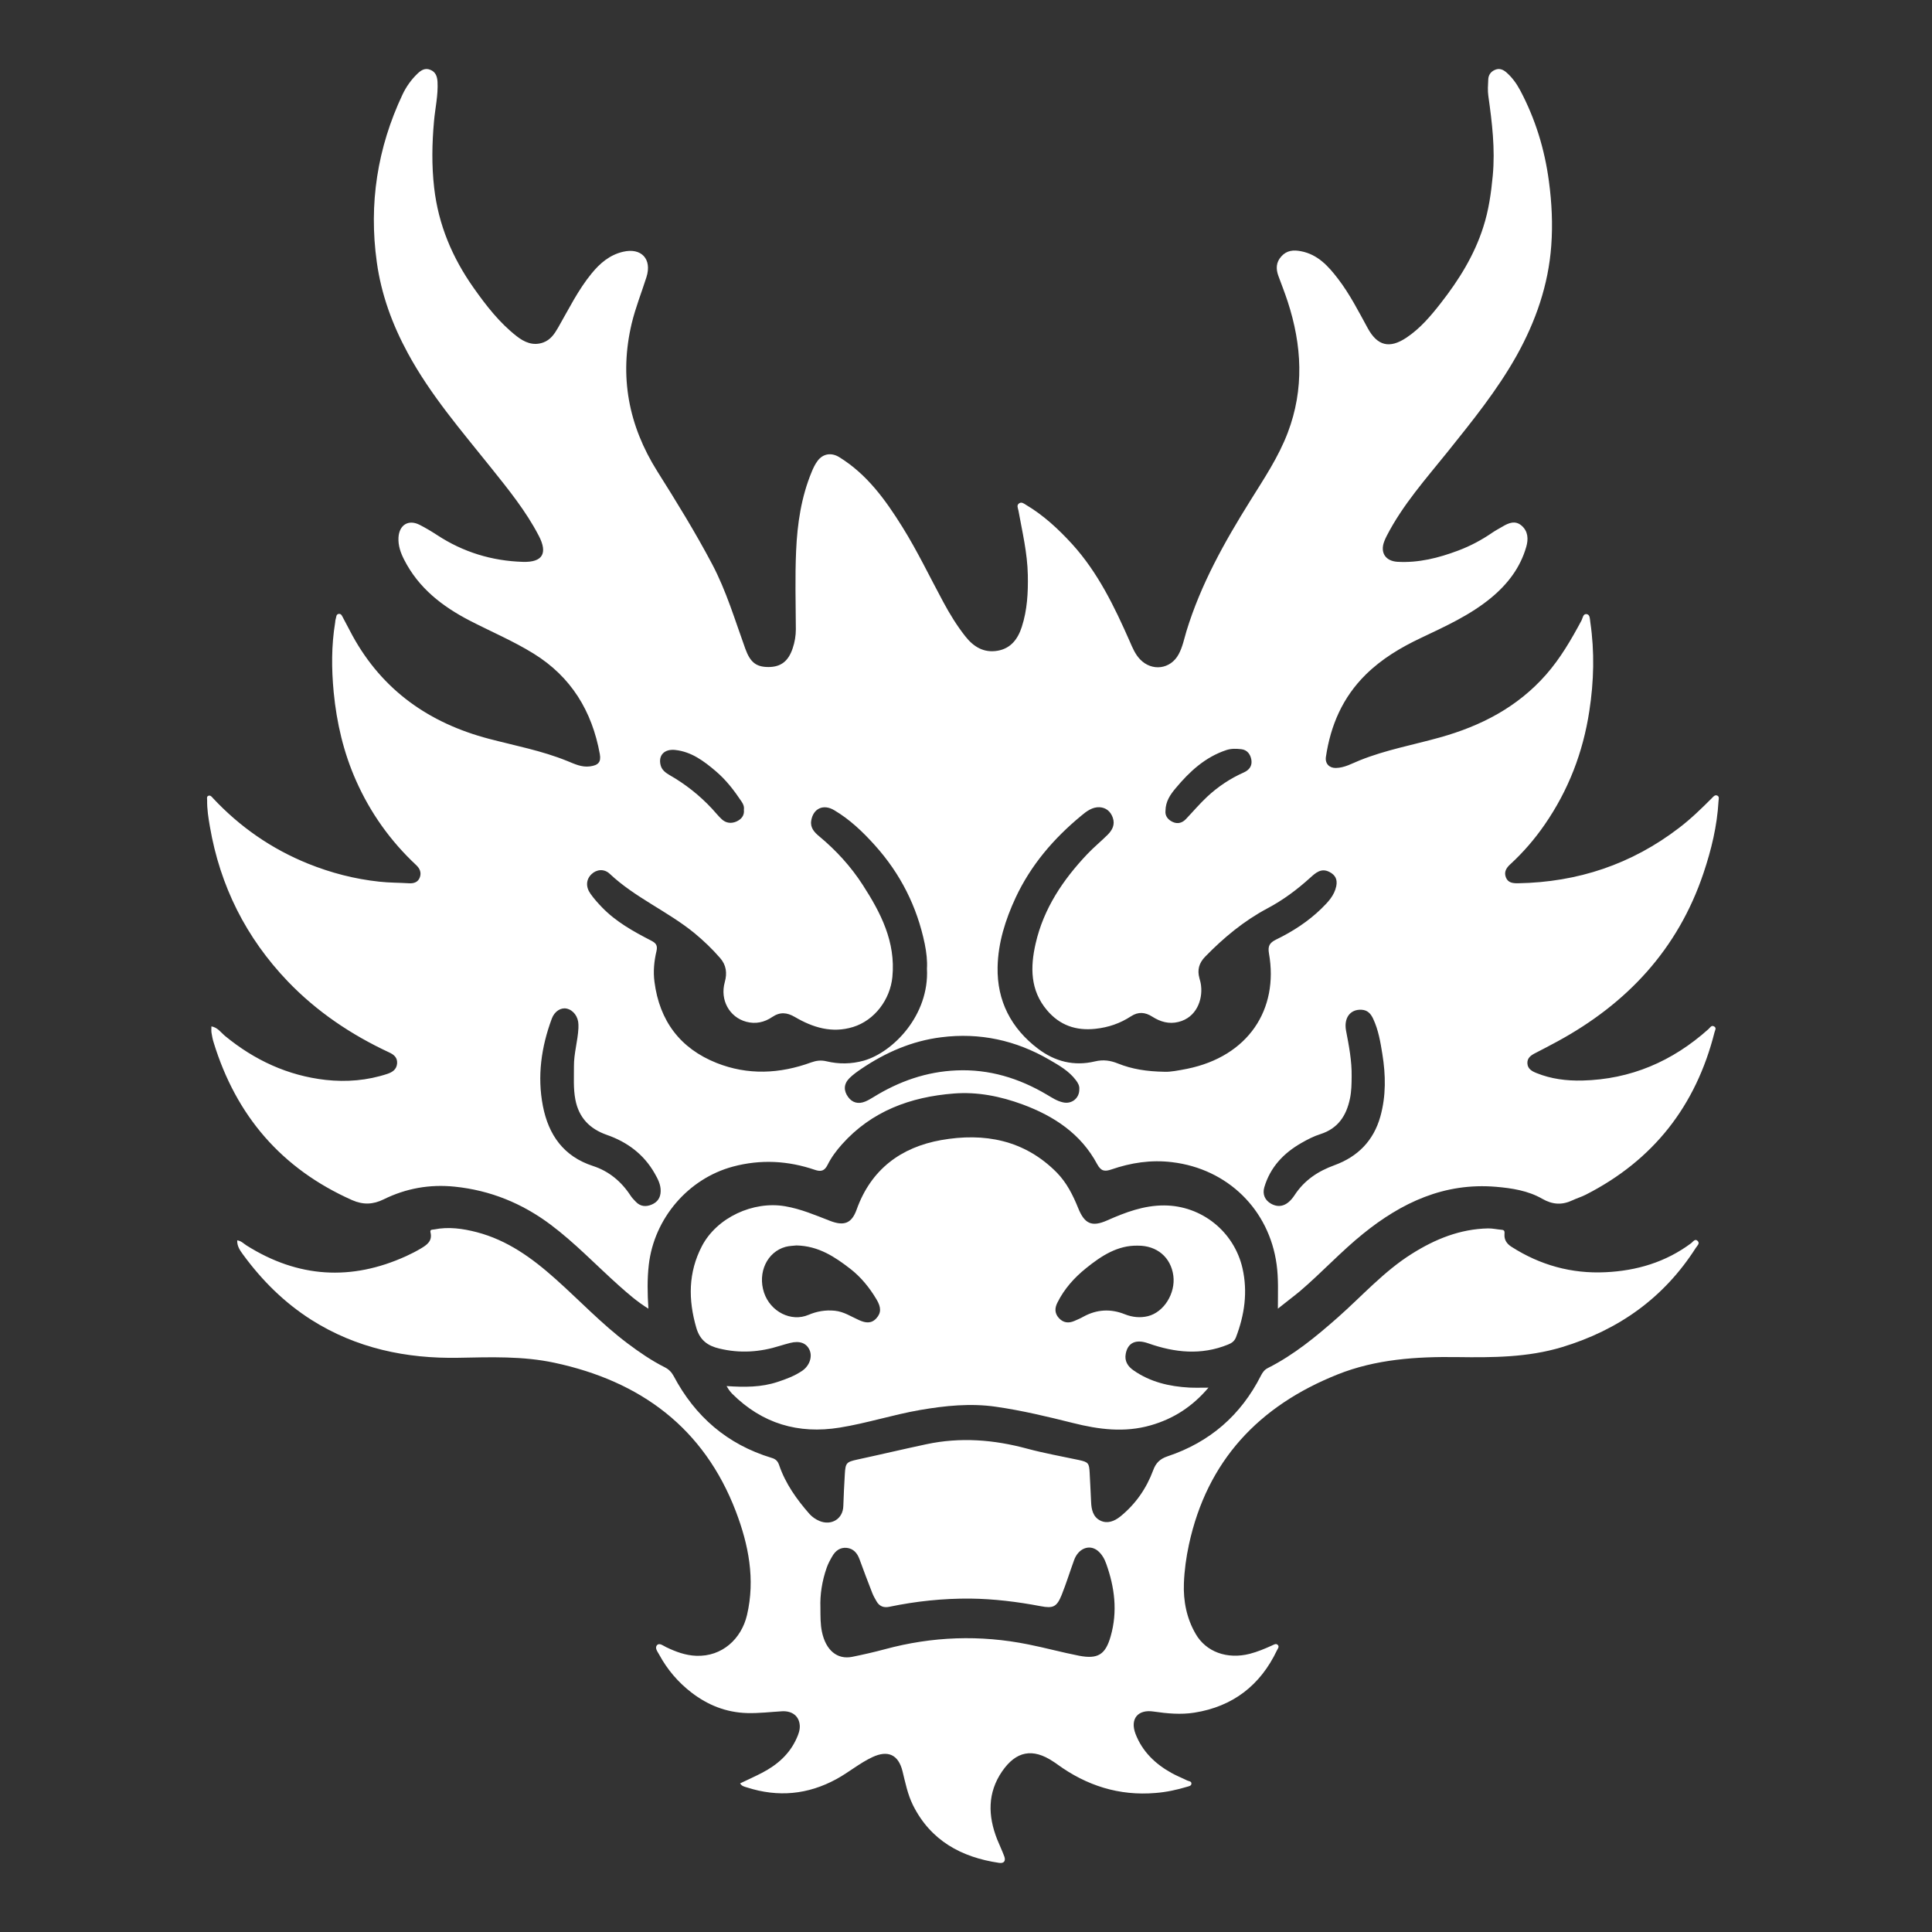
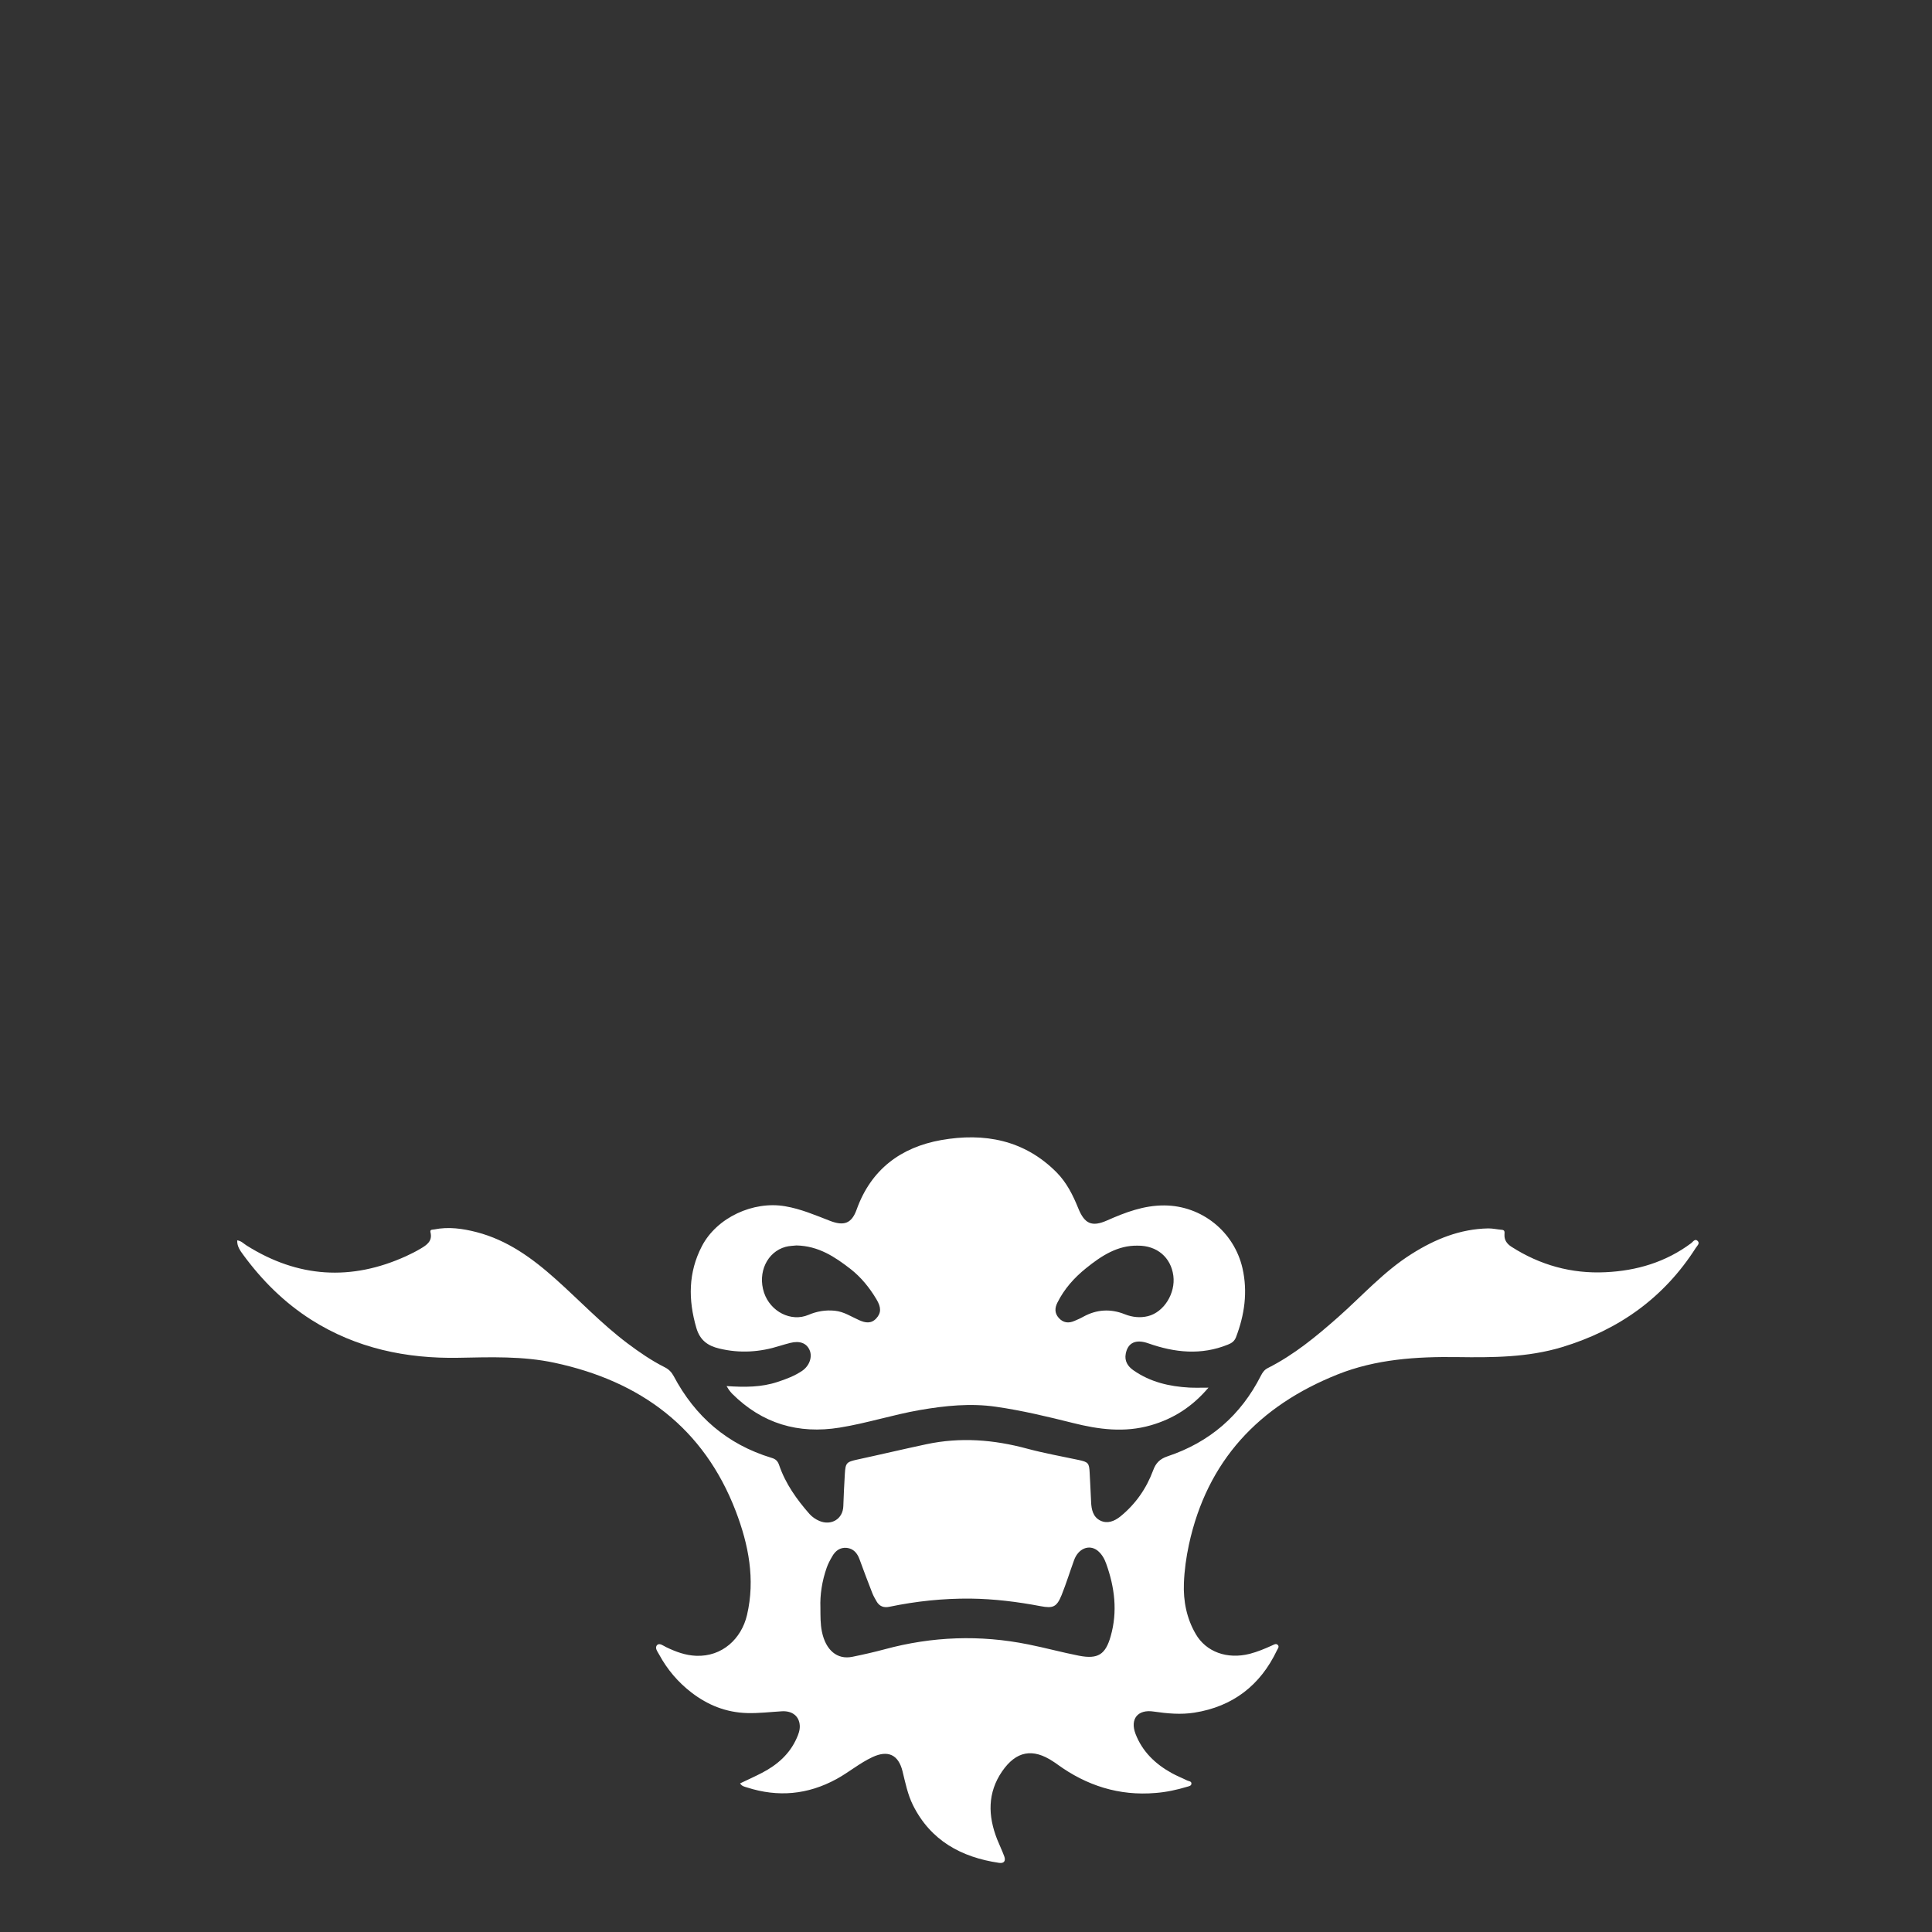
<svg xmlns="http://www.w3.org/2000/svg" width="28" height="28" viewBox="0 0 28 28" fill="none">
  <rect x="0" y="0" width="28" height="28" fill="#333333" stroke="none" />
-   <path d="M18.52 18.966C18.52 18.735 18.53 18.531 18.502 18.327C18.394 17.529 17.79 16.939 16.986 16.843C16.681 16.806 16.391 16.851 16.106 16.949C16.009 16.982 15.957 16.974 15.901 16.872C15.666 16.432 15.277 16.176 14.822 16.007C14.499 15.888 14.166 15.821 13.824 15.848C13.196 15.897 12.633 16.102 12.201 16.586C12.12 16.677 12.047 16.775 11.993 16.884C11.95 16.969 11.899 16.985 11.809 16.954C11.419 16.821 11.024 16.8 10.623 16.907C9.974 17.081 9.481 17.657 9.403 18.329C9.379 18.538 9.383 18.744 9.397 18.966C9.238 18.869 9.103 18.75 8.969 18.631C8.64 18.337 8.336 18.016 7.982 17.75C7.567 17.439 7.107 17.251 6.589 17.198C6.227 17.161 5.885 17.222 5.56 17.382C5.408 17.457 5.264 17.464 5.103 17.393C4.082 16.939 3.422 16.171 3.096 15.107C3.081 15.061 3.073 15.013 3.065 14.966C3.061 14.939 3.064 14.91 3.064 14.875C3.156 14.891 3.203 14.966 3.263 15.015C3.689 15.365 4.172 15.589 4.72 15.651C5.021 15.684 5.323 15.66 5.615 15.563C5.689 15.538 5.747 15.499 5.755 15.414C5.762 15.328 5.71 15.284 5.637 15.251C5.088 14.995 4.591 14.661 4.171 14.223C3.566 13.591 3.19 12.842 3.042 11.98C3.02 11.854 3 11.727 3.002 11.598C3.002 11.575 2.992 11.544 3.02 11.533C3.05 11.522 3.068 11.547 3.087 11.568C3.477 11.985 3.936 12.303 4.465 12.517C4.798 12.651 5.141 12.74 5.499 12.778C5.641 12.794 5.783 12.792 5.925 12.801C5.996 12.806 6.059 12.787 6.085 12.714C6.109 12.646 6.085 12.587 6.031 12.537C5.659 12.189 5.368 11.781 5.161 11.315C4.979 10.906 4.879 10.476 4.836 10.031C4.804 9.694 4.802 9.359 4.857 9.024C4.86 9.007 4.859 8.989 4.865 8.973C4.875 8.945 4.869 8.903 4.909 8.897C4.947 8.892 4.958 8.929 4.973 8.956C5.018 9.042 5.063 9.128 5.109 9.213C5.545 10.007 6.222 10.48 7.085 10.707C7.466 10.807 7.855 10.88 8.221 11.029C8.328 11.072 8.429 11.123 8.55 11.107C8.671 11.091 8.714 11.045 8.693 10.928C8.58 10.306 8.278 9.809 7.733 9.472C7.437 9.289 7.117 9.154 6.809 8.995C6.409 8.788 6.066 8.522 5.857 8.111C5.806 8.011 5.769 7.907 5.775 7.792C5.785 7.607 5.92 7.523 6.083 7.607C6.169 7.651 6.253 7.701 6.334 7.754C6.712 8.002 7.128 8.129 7.578 8.143C7.863 8.152 7.942 8.02 7.808 7.764C7.621 7.404 7.366 7.091 7.115 6.777C6.688 6.243 6.239 5.725 5.911 5.119C5.686 4.705 5.526 4.269 5.461 3.8C5.343 2.953 5.469 2.144 5.833 1.371C5.887 1.257 5.959 1.155 6.05 1.068C6.103 1.017 6.161 0.98 6.237 1.012C6.314 1.043 6.336 1.107 6.341 1.187C6.351 1.379 6.307 1.567 6.29 1.756C6.261 2.078 6.255 2.398 6.292 2.72C6.353 3.257 6.556 3.736 6.865 4.173C7.045 4.428 7.237 4.676 7.486 4.871C7.597 4.958 7.723 5.017 7.872 4.964C7.978 4.926 8.035 4.841 8.088 4.749C8.242 4.481 8.378 4.202 8.575 3.962C8.696 3.814 8.837 3.694 9.029 3.649C9.294 3.586 9.452 3.754 9.369 4.016C9.298 4.24 9.21 4.459 9.155 4.688C8.973 5.455 9.108 6.165 9.525 6.829C9.803 7.27 10.076 7.713 10.32 8.174C10.527 8.565 10.652 8.989 10.802 9.403C10.874 9.6 10.959 9.667 11.139 9.667C11.317 9.666 11.425 9.584 11.488 9.396C11.518 9.307 11.534 9.215 11.534 9.12C11.532 8.741 11.521 8.361 11.538 7.982C11.555 7.592 11.612 7.204 11.764 6.838C11.786 6.784 11.812 6.729 11.847 6.682C11.926 6.573 12.05 6.555 12.164 6.626C12.566 6.874 12.833 7.245 13.077 7.636C13.296 7.987 13.474 8.36 13.67 8.723C13.764 8.898 13.867 9.066 13.99 9.222C14.111 9.376 14.26 9.465 14.458 9.431C14.651 9.398 14.753 9.259 14.809 9.084C14.888 8.84 14.901 8.588 14.896 8.333C14.89 8.016 14.816 7.709 14.76 7.399C14.753 7.363 14.729 7.322 14.771 7.294C14.806 7.271 14.839 7.298 14.867 7.315C15.123 7.467 15.339 7.667 15.539 7.886C15.913 8.298 16.151 8.792 16.373 9.295C16.413 9.387 16.451 9.481 16.523 9.556C16.695 9.735 16.965 9.7 17.082 9.482C17.139 9.377 17.161 9.26 17.195 9.147C17.403 8.467 17.747 7.854 18.121 7.255C18.319 6.937 18.529 6.624 18.663 6.271C18.904 5.638 18.869 5.003 18.662 4.37C18.621 4.245 18.573 4.122 18.527 3.998C18.49 3.896 18.493 3.802 18.569 3.717C18.649 3.627 18.746 3.62 18.855 3.641C19.099 3.688 19.251 3.857 19.392 4.041C19.562 4.263 19.688 4.511 19.821 4.754C19.962 5.014 20.139 5.057 20.384 4.893C20.584 4.759 20.736 4.579 20.881 4.393C21.144 4.057 21.367 3.699 21.497 3.29C21.575 3.049 21.61 2.801 21.634 2.548C21.671 2.158 21.624 1.774 21.57 1.39C21.559 1.312 21.565 1.23 21.569 1.15C21.572 1.087 21.605 1.039 21.665 1.013C21.727 0.986 21.779 1.005 21.828 1.046C21.913 1.119 21.978 1.209 22.031 1.308C22.251 1.722 22.386 2.161 22.448 2.627C22.49 2.938 22.505 3.251 22.482 3.561C22.441 4.129 22.257 4.657 21.98 5.154C21.699 5.656 21.338 6.101 20.98 6.548C20.665 6.94 20.328 7.317 20.096 7.769C20.084 7.794 20.071 7.819 20.062 7.845C19.999 8.007 20.078 8.131 20.252 8.142C20.559 8.16 20.85 8.086 21.134 7.979C21.31 7.913 21.475 7.825 21.63 7.718C21.676 7.687 21.725 7.661 21.773 7.633C21.863 7.579 21.959 7.538 22.051 7.617C22.147 7.699 22.152 7.813 22.12 7.924C22.034 8.225 21.852 8.463 21.615 8.66C21.307 8.916 20.945 9.078 20.588 9.248C20.299 9.385 20.026 9.548 19.795 9.775C19.459 10.106 19.284 10.511 19.216 10.97C19.202 11.065 19.264 11.132 19.36 11.13C19.486 11.128 19.593 11.065 19.705 11.02C20.082 10.868 20.481 10.796 20.87 10.687C21.464 10.521 21.993 10.248 22.407 9.777C22.615 9.54 22.771 9.271 22.919 8.995C22.939 8.958 22.942 8.89 22.998 8.901C23.046 8.91 23.041 8.975 23.048 9.017C23.111 9.446 23.1 9.874 23.034 10.303C22.943 10.903 22.731 11.453 22.386 11.952C22.241 12.162 22.076 12.353 21.889 12.525C21.829 12.579 21.794 12.638 21.825 12.717C21.856 12.795 21.927 12.802 22 12.801C22.866 12.786 23.647 12.526 24.336 11.997C24.505 11.868 24.657 11.72 24.807 11.57C24.828 11.55 24.85 11.516 24.885 11.529C24.923 11.543 24.907 11.584 24.906 11.612C24.886 11.97 24.802 12.316 24.688 12.655C24.317 13.758 23.581 14.544 22.572 15.093C22.465 15.151 22.358 15.207 22.249 15.263C22.188 15.294 22.132 15.333 22.136 15.41C22.14 15.491 22.201 15.525 22.269 15.552C22.482 15.638 22.704 15.665 22.931 15.66C23.634 15.643 24.239 15.382 24.76 14.915C24.783 14.895 24.803 14.851 24.844 14.877C24.88 14.899 24.855 14.932 24.848 14.961C24.579 16.026 23.962 16.815 22.983 17.314C22.921 17.346 22.854 17.365 22.791 17.395C22.639 17.467 22.501 17.46 22.35 17.373C22.146 17.256 21.914 17.22 21.681 17.2C20.935 17.137 20.315 17.427 19.753 17.882C19.431 18.142 19.151 18.448 18.836 18.716C18.738 18.797 18.638 18.871 18.52 18.966ZM16.881 15.533C16.959 15.537 17.081 15.514 17.204 15.49C18.091 15.31 18.534 14.629 18.391 13.819C18.372 13.71 18.4 13.664 18.492 13.618C18.733 13.501 18.958 13.356 19.151 13.168C19.244 13.076 19.337 12.982 19.366 12.844C19.386 12.745 19.352 12.681 19.269 12.638C19.147 12.573 19.064 12.653 18.985 12.724C18.796 12.895 18.593 13.046 18.368 13.165C18.028 13.346 17.735 13.589 17.467 13.864C17.377 13.956 17.349 14.056 17.383 14.177C17.394 14.213 17.403 14.251 17.407 14.289C17.43 14.489 17.341 14.747 17.078 14.811C16.942 14.845 16.817 14.809 16.701 14.735C16.598 14.669 16.498 14.659 16.391 14.729C16.235 14.831 16.065 14.89 15.877 14.91C15.593 14.941 15.358 14.859 15.174 14.641C14.929 14.352 14.931 14.015 15.009 13.675C15.125 13.167 15.406 12.749 15.76 12.376C15.853 12.278 15.959 12.192 16.055 12.096C16.12 12.03 16.162 11.952 16.128 11.852C16.096 11.759 16.028 11.704 15.936 11.699C15.831 11.694 15.746 11.758 15.669 11.823C15.271 12.152 14.941 12.536 14.72 13.008C14.571 13.329 14.465 13.663 14.458 14.016C14.448 14.506 14.654 14.903 15.044 15.199C15.289 15.385 15.566 15.455 15.867 15.383C15.988 15.354 16.09 15.368 16.202 15.413C16.404 15.494 16.616 15.529 16.881 15.533ZM13.434 14.038C13.441 13.926 13.427 13.802 13.402 13.679C13.29 13.137 13.049 12.661 12.679 12.25C12.504 12.055 12.315 11.875 12.09 11.742C11.931 11.647 11.785 11.719 11.757 11.893C11.74 11.996 11.802 12.062 11.873 12.121C12.118 12.324 12.332 12.559 12.503 12.824C12.764 13.228 12.983 13.649 12.933 14.159C12.901 14.485 12.677 14.787 12.363 14.884C12.058 14.978 11.781 14.892 11.52 14.739C11.405 14.672 11.305 14.663 11.192 14.739C11.079 14.816 10.951 14.845 10.815 14.808C10.571 14.742 10.432 14.492 10.504 14.234C10.541 14.101 10.525 13.986 10.437 13.885C10.324 13.754 10.198 13.634 10.064 13.523C9.677 13.207 9.206 13.011 8.838 12.665C8.754 12.585 8.644 12.601 8.574 12.668C8.495 12.742 8.485 12.85 8.557 12.952C8.607 13.023 8.665 13.088 8.725 13.15C8.929 13.361 9.181 13.5 9.437 13.632C9.505 13.667 9.534 13.7 9.514 13.785C9.48 13.93 9.465 14.077 9.485 14.229C9.558 14.796 9.858 15.195 10.385 15.405C10.838 15.585 11.3 15.564 11.757 15.397C11.83 15.371 11.898 15.362 11.978 15.381C12.158 15.424 12.339 15.422 12.521 15.371C12.944 15.249 13.47 14.712 13.434 14.038ZM15.642 15.787C15.647 15.735 15.622 15.694 15.592 15.654C15.491 15.52 15.348 15.44 15.207 15.358C14.721 15.076 14.198 14.962 13.64 15.033C13.216 15.086 12.834 15.253 12.482 15.491C12.422 15.532 12.361 15.575 12.31 15.626C12.227 15.71 12.224 15.806 12.292 15.899C12.351 15.981 12.439 16.006 12.54 15.964C12.582 15.947 12.621 15.923 12.659 15.9C13.029 15.671 13.428 15.531 13.864 15.513C14.335 15.493 14.768 15.625 15.171 15.864C15.246 15.908 15.318 15.957 15.405 15.976C15.531 16.006 15.644 15.917 15.642 15.787ZM19.589 15.603C19.588 15.71 19.587 15.817 19.564 15.924C19.512 16.172 19.39 16.356 19.135 16.437C19.04 16.467 18.949 16.514 18.862 16.564C18.604 16.711 18.409 16.915 18.323 17.208C18.294 17.308 18.332 17.395 18.421 17.445C18.541 17.512 18.659 17.478 18.762 17.321C18.904 17.104 19.101 16.974 19.34 16.887C19.677 16.764 19.906 16.534 20.005 16.182C20.089 15.881 20.083 15.578 20.034 15.275C20.006 15.101 19.977 14.927 19.901 14.765C19.867 14.692 19.82 14.638 19.731 14.634C19.566 14.626 19.474 14.755 19.508 14.937C19.55 15.157 19.593 15.377 19.589 15.603ZM8.383 14.9C8.383 14.883 8.384 14.866 8.383 14.848C8.381 14.734 8.309 14.638 8.211 14.617C8.129 14.6 8.037 14.655 7.997 14.763C7.845 15.173 7.784 15.597 7.868 16.029C7.949 16.445 8.166 16.76 8.596 16.899C8.826 16.974 9.007 17.125 9.14 17.33C9.161 17.362 9.188 17.389 9.215 17.417C9.281 17.488 9.364 17.492 9.444 17.458C9.526 17.424 9.573 17.361 9.575 17.264C9.577 17.164 9.532 17.083 9.486 17.002C9.329 16.728 9.091 16.551 8.796 16.448C8.547 16.361 8.388 16.199 8.338 15.933C8.308 15.774 8.319 15.615 8.318 15.455C8.316 15.268 8.374 15.087 8.383 14.9ZM16.891 11.751C16.883 11.823 16.925 11.88 16.997 11.913C17.067 11.945 17.133 11.927 17.186 11.872C17.289 11.764 17.385 11.65 17.494 11.548C17.651 11.401 17.83 11.282 18.028 11.194C18.104 11.16 18.15 11.1 18.136 11.013C18.123 10.932 18.075 10.867 17.99 10.858C17.919 10.85 17.847 10.847 17.775 10.87C17.466 10.972 17.24 11.182 17.038 11.424C16.962 11.515 16.893 11.612 16.891 11.751ZM10.781 11.735C10.787 11.691 10.773 11.655 10.748 11.618C10.64 11.456 10.522 11.302 10.373 11.176C10.201 11.03 10.021 10.894 9.785 10.869C9.629 10.852 9.538 10.946 9.574 11.089C9.591 11.158 9.644 11.198 9.702 11.232C9.932 11.363 10.138 11.526 10.319 11.72C10.366 11.77 10.409 11.826 10.46 11.873C10.521 11.93 10.598 11.939 10.673 11.906C10.743 11.874 10.791 11.821 10.781 11.735Z" fill="white" />
  <path d="M10.726 25.846C10.833 25.795 10.94 25.747 11.044 25.693C11.265 25.578 11.445 25.421 11.547 25.189C11.573 25.132 11.594 25.072 11.591 25.01C11.584 24.875 11.485 24.793 11.334 24.801C11.165 24.811 10.996 24.832 10.826 24.827C10.523 24.818 10.257 24.711 10.022 24.53C9.828 24.381 9.671 24.197 9.554 23.981C9.531 23.938 9.483 23.882 9.524 23.841C9.558 23.806 9.614 23.852 9.655 23.872C9.793 23.938 9.933 23.991 10.089 23.997C10.466 24.012 10.745 23.751 10.826 23.407C10.948 22.887 10.848 22.385 10.664 21.903C10.201 20.694 9.284 20.017 8.035 19.75C7.577 19.652 7.112 19.669 6.646 19.678C5.888 19.692 5.165 19.541 4.514 19.129C4.12 18.879 3.797 18.557 3.523 18.183C3.48 18.124 3.434 18.061 3.438 17.976C3.499 17.984 3.533 18.026 3.576 18.052C4.318 18.518 5.088 18.568 5.886 18.205C5.958 18.172 6.029 18.136 6.098 18.095C6.186 18.043 6.27 17.986 6.239 17.86C6.228 17.815 6.269 17.822 6.292 17.818C6.5 17.776 6.705 17.805 6.907 17.857C7.354 17.973 7.713 18.234 8.049 18.534C8.397 18.844 8.718 19.186 9.093 19.468C9.265 19.597 9.442 19.719 9.635 19.816C9.693 19.845 9.733 19.887 9.764 19.944C10.074 20.529 10.539 20.933 11.181 21.128C11.241 21.145 11.272 21.174 11.292 21.234C11.384 21.503 11.546 21.73 11.732 21.942C11.772 21.986 11.822 22.02 11.876 22.043C12.048 22.115 12.217 22.014 12.222 21.827C12.227 21.671 12.235 21.517 12.244 21.362C12.254 21.203 12.265 21.188 12.425 21.153C12.759 21.081 13.091 21.002 13.425 20.931C13.917 20.826 14.402 20.864 14.886 20.995C15.132 21.061 15.384 21.106 15.633 21.159C15.771 21.189 15.785 21.203 15.792 21.342C15.798 21.483 15.808 21.624 15.813 21.765C15.817 21.877 15.841 21.986 15.948 22.038C16.05 22.087 16.151 22.047 16.238 21.977C16.458 21.798 16.614 21.573 16.712 21.31C16.75 21.204 16.81 21.143 16.921 21.106C17.533 20.902 17.984 20.51 18.274 19.937C18.298 19.89 18.325 19.851 18.376 19.826C18.754 19.635 19.076 19.369 19.391 19.091C19.743 18.78 20.057 18.425 20.46 18.172C20.799 17.958 21.16 17.811 21.568 17.803C21.633 17.802 21.698 17.818 21.764 17.823C21.813 17.826 21.805 17.86 21.804 17.89C21.799 17.972 21.84 18.027 21.905 18.069C22.32 18.335 22.777 18.462 23.268 18.438C23.72 18.417 24.142 18.292 24.51 18.017C24.536 17.997 24.566 17.945 24.605 17.986C24.639 18.022 24.596 18.055 24.577 18.085C24.115 18.809 23.46 19.275 22.637 19.524C22.14 19.674 21.632 19.675 21.121 19.668C20.529 19.66 19.939 19.698 19.384 19.92C18.244 20.375 17.494 21.171 17.231 22.385C17.191 22.571 17.165 22.758 17.158 22.946C17.148 23.202 17.197 23.453 17.328 23.679C17.479 23.942 17.786 24.052 18.114 23.968C18.225 23.939 18.33 23.895 18.434 23.848C18.462 23.836 18.493 23.812 18.52 23.841C18.543 23.866 18.519 23.893 18.507 23.917C18.266 24.425 17.867 24.733 17.31 24.821C17.116 24.852 16.916 24.834 16.719 24.805C16.491 24.77 16.374 24.911 16.457 25.129C16.555 25.384 16.743 25.565 16.98 25.696C17.053 25.737 17.131 25.767 17.205 25.804C17.228 25.815 17.268 25.814 17.267 25.849C17.267 25.882 17.23 25.888 17.205 25.895C17.056 25.94 16.904 25.973 16.748 25.985C16.219 26.03 15.748 25.879 15.323 25.57C15.304 25.555 15.283 25.542 15.263 25.529C14.967 25.332 14.727 25.377 14.524 25.671C14.309 25.984 14.318 26.317 14.451 26.656C14.484 26.739 14.524 26.82 14.555 26.905C14.578 26.969 14.552 27.009 14.479 26.998C13.93 26.917 13.488 26.674 13.232 26.163C13.155 26.008 13.121 25.837 13.08 25.67C13.021 25.431 12.87 25.36 12.645 25.465C12.458 25.552 12.302 25.686 12.122 25.784C11.707 26.01 11.276 26.05 10.826 25.905C10.79 25.894 10.751 25.888 10.726 25.846ZM11.89 23.298C11.891 23.429 11.889 23.538 11.912 23.648C11.967 23.915 12.132 24.056 12.351 24.012C12.509 23.98 12.668 23.944 12.824 23.902C13.511 23.716 14.204 23.691 14.902 23.832C15.149 23.881 15.392 23.948 15.638 23.996C15.912 24.049 16.022 23.979 16.097 23.713C16.199 23.355 16.155 23.004 16.031 22.66C16.006 22.589 15.966 22.52 15.906 22.472C15.784 22.377 15.626 22.443 15.566 22.612C15.505 22.78 15.452 22.951 15.386 23.116C15.315 23.291 15.261 23.312 15.082 23.278C14.745 23.214 14.406 23.172 14.062 23.168C13.666 23.165 13.275 23.206 12.888 23.287C12.806 23.304 12.744 23.279 12.703 23.207C12.681 23.168 12.658 23.129 12.642 23.088C12.578 22.924 12.516 22.761 12.456 22.596C12.424 22.509 12.369 22.444 12.273 22.433C12.177 22.423 12.108 22.474 12.062 22.555C12.031 22.608 12.001 22.663 11.981 22.721C11.913 22.914 11.883 23.114 11.89 23.298Z" fill="white" />
  <path d="M10.53 20.088C10.793 20.106 11.034 20.106 11.269 20.028C11.394 19.987 11.517 19.941 11.627 19.866C11.733 19.793 11.776 19.663 11.733 19.566C11.688 19.464 11.589 19.428 11.451 19.463C11.401 19.476 11.351 19.49 11.302 19.505C11.013 19.597 10.721 19.616 10.424 19.544C10.258 19.505 10.144 19.424 10.092 19.245C9.973 18.837 9.974 18.442 10.172 18.061C10.388 17.645 10.917 17.402 11.379 17.482C11.608 17.521 11.816 17.611 12.028 17.693C12.229 17.771 12.342 17.734 12.415 17.53C12.624 16.946 13.058 16.627 13.639 16.523C14.262 16.413 14.846 16.518 15.316 16.994C15.46 17.141 15.55 17.321 15.626 17.509C15.718 17.737 15.823 17.786 16.046 17.687C16.31 17.57 16.577 17.469 16.872 17.47C17.415 17.472 17.885 17.849 18.007 18.38C18.085 18.724 18.037 19.055 17.913 19.38C17.89 19.438 17.852 19.465 17.796 19.487C17.409 19.644 17.027 19.604 16.643 19.469C16.46 19.404 16.345 19.46 16.315 19.62C16.295 19.724 16.344 19.802 16.426 19.859C16.67 20.03 16.947 20.094 17.238 20.11C17.324 20.114 17.409 20.111 17.514 20.111C17.279 20.388 17.005 20.563 16.676 20.657C16.297 20.766 15.923 20.717 15.55 20.623C15.182 20.531 14.812 20.442 14.436 20.388C14.066 20.334 13.7 20.372 13.333 20.435C12.941 20.503 12.562 20.627 12.169 20.69C11.569 20.787 11.045 20.632 10.61 20.198C10.593 20.18 10.578 20.161 10.563 20.141C10.555 20.13 10.549 20.118 10.53 20.088ZM16.488 18.053C16.198 18.047 15.964 18.199 15.742 18.378C15.57 18.516 15.425 18.678 15.325 18.878C15.286 18.955 15.282 19.031 15.345 19.101C15.409 19.172 15.486 19.181 15.571 19.144C15.615 19.125 15.66 19.106 15.702 19.082C15.896 18.976 16.097 18.965 16.301 19.047C16.411 19.091 16.526 19.102 16.636 19.075C16.87 19.017 17.038 18.743 17.005 18.489C16.97 18.223 16.768 18.05 16.488 18.053ZM11.543 18.05C11.502 18.055 11.442 18.055 11.386 18.07C11.117 18.143 10.977 18.444 11.073 18.734C11.166 19.011 11.466 19.163 11.717 19.056C11.84 19.004 11.963 18.983 12.097 18.996C12.231 19.009 12.336 19.082 12.452 19.133C12.542 19.173 12.625 19.187 12.699 19.108C12.773 19.028 12.772 18.946 12.702 18.83C12.601 18.661 12.479 18.51 12.325 18.39C12.099 18.215 11.863 18.057 11.543 18.05Z" fill="white" />
</svg>